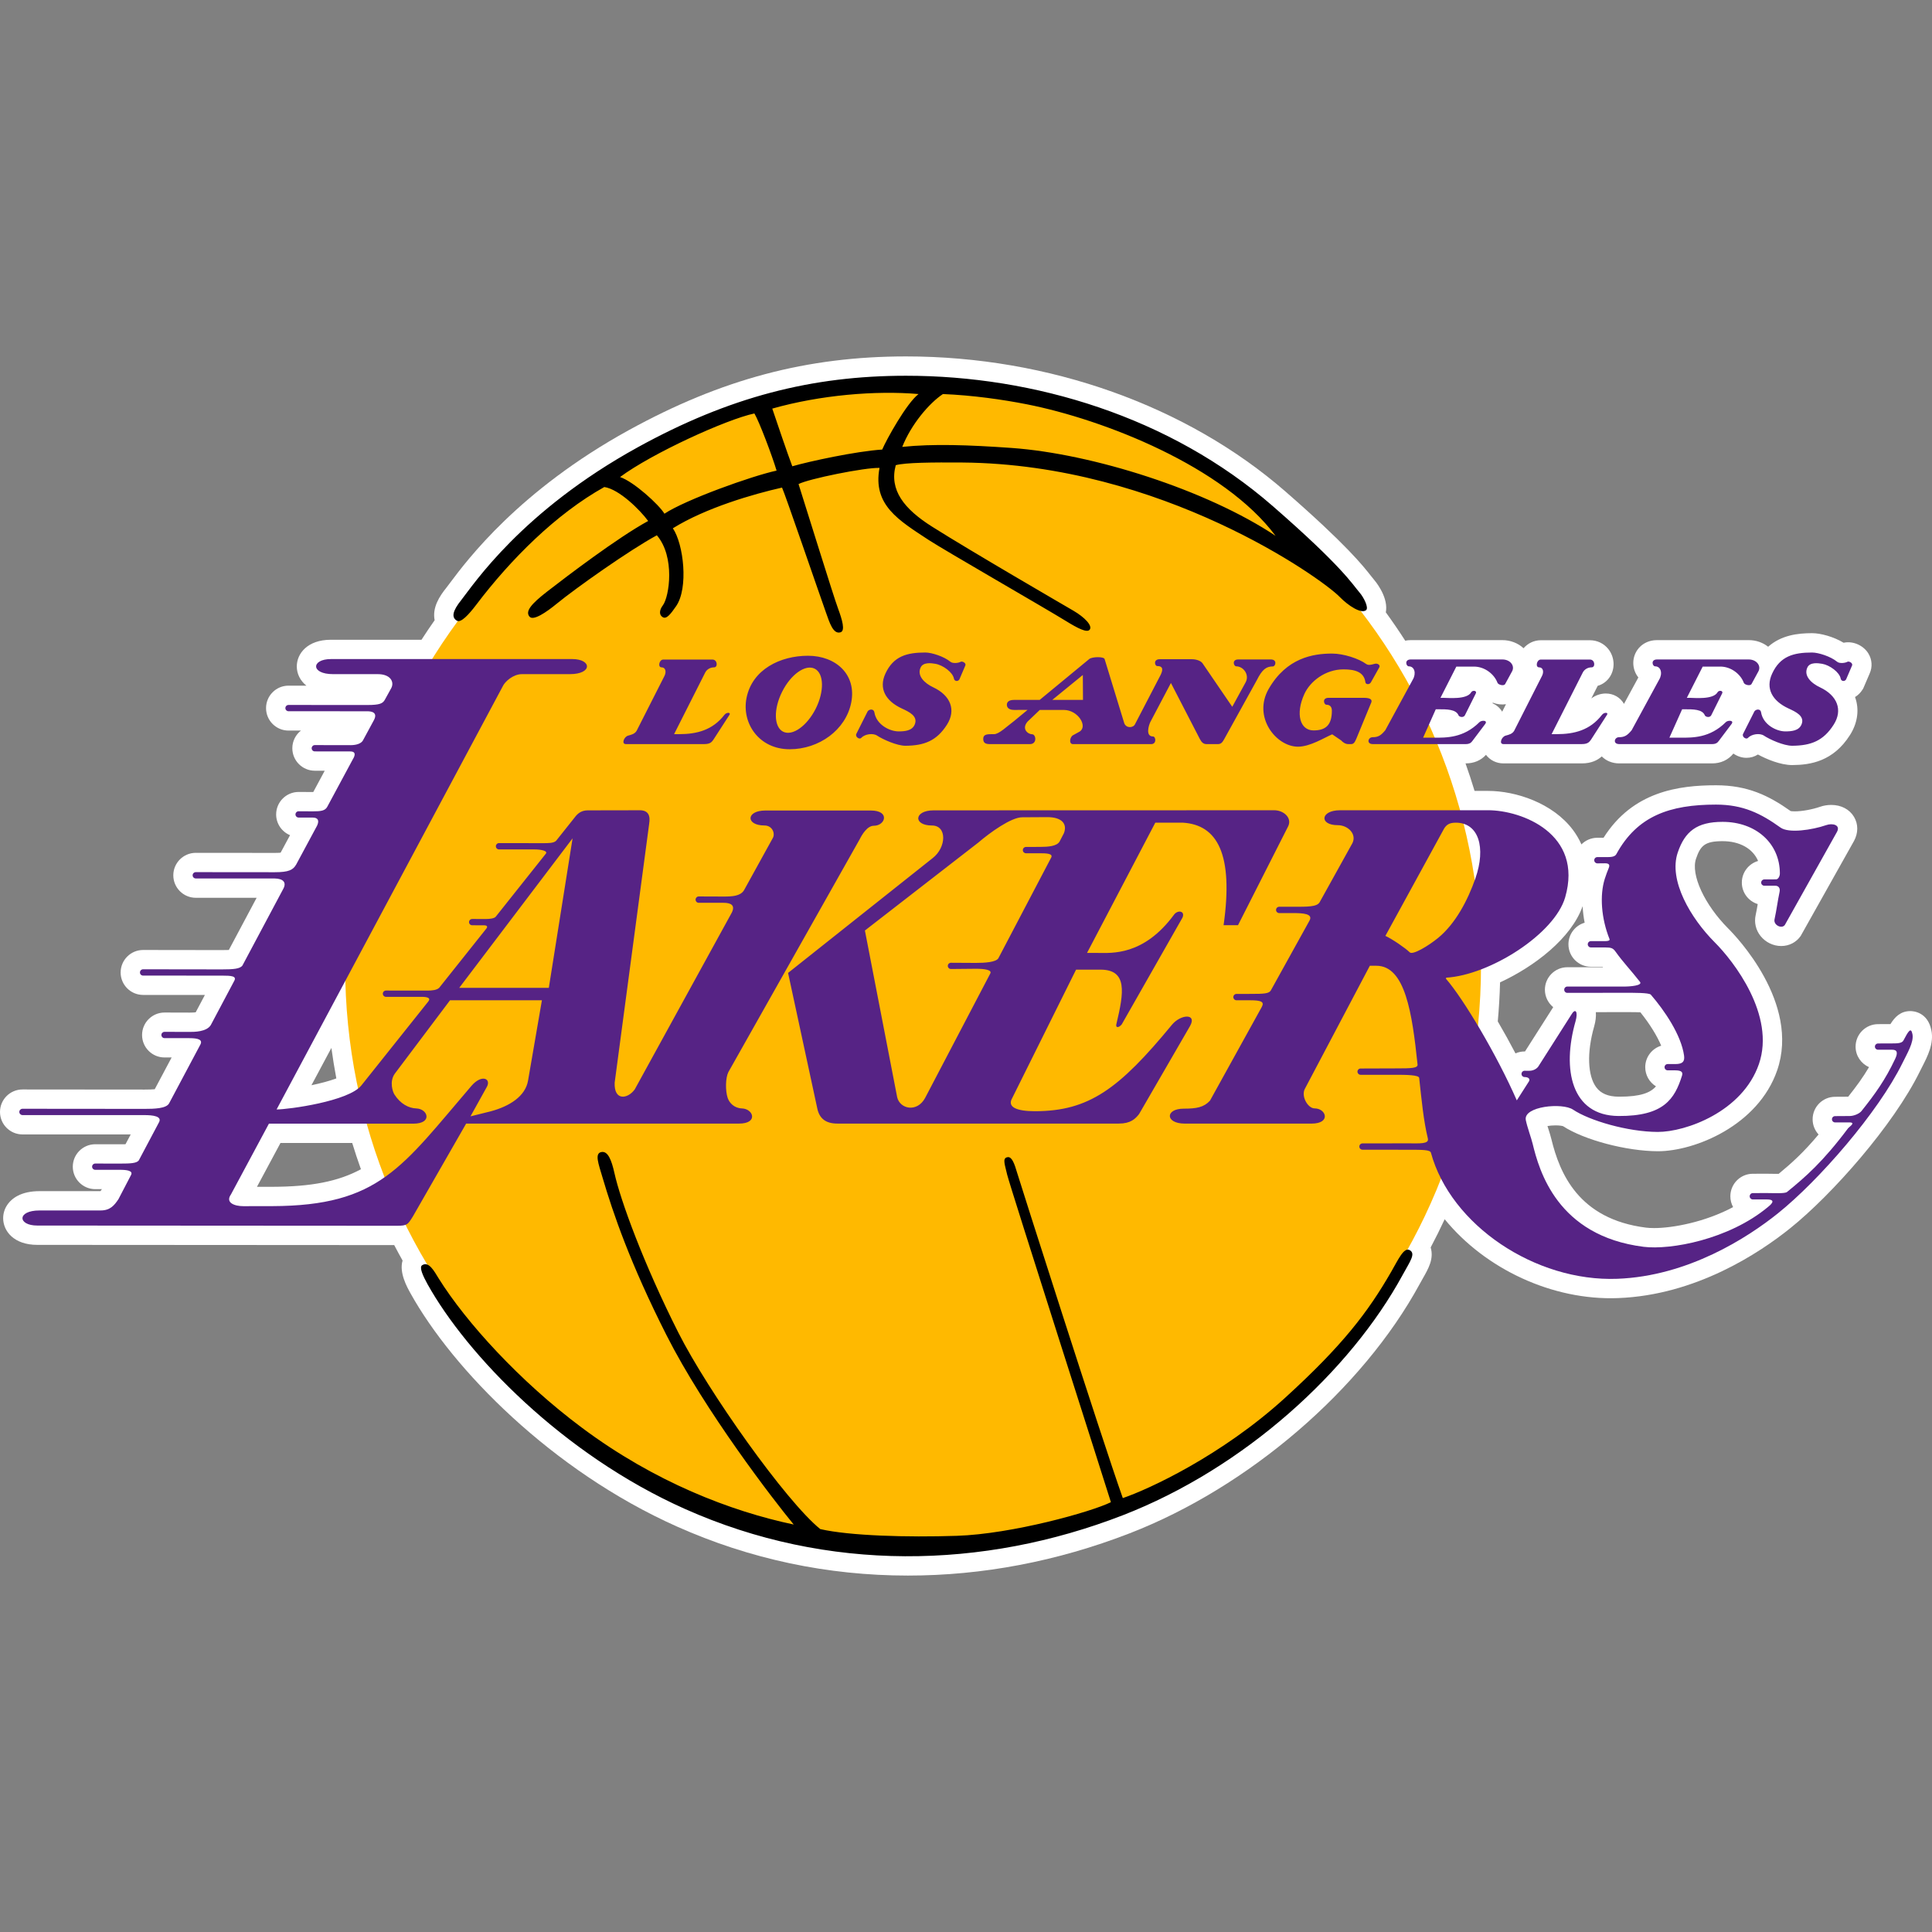
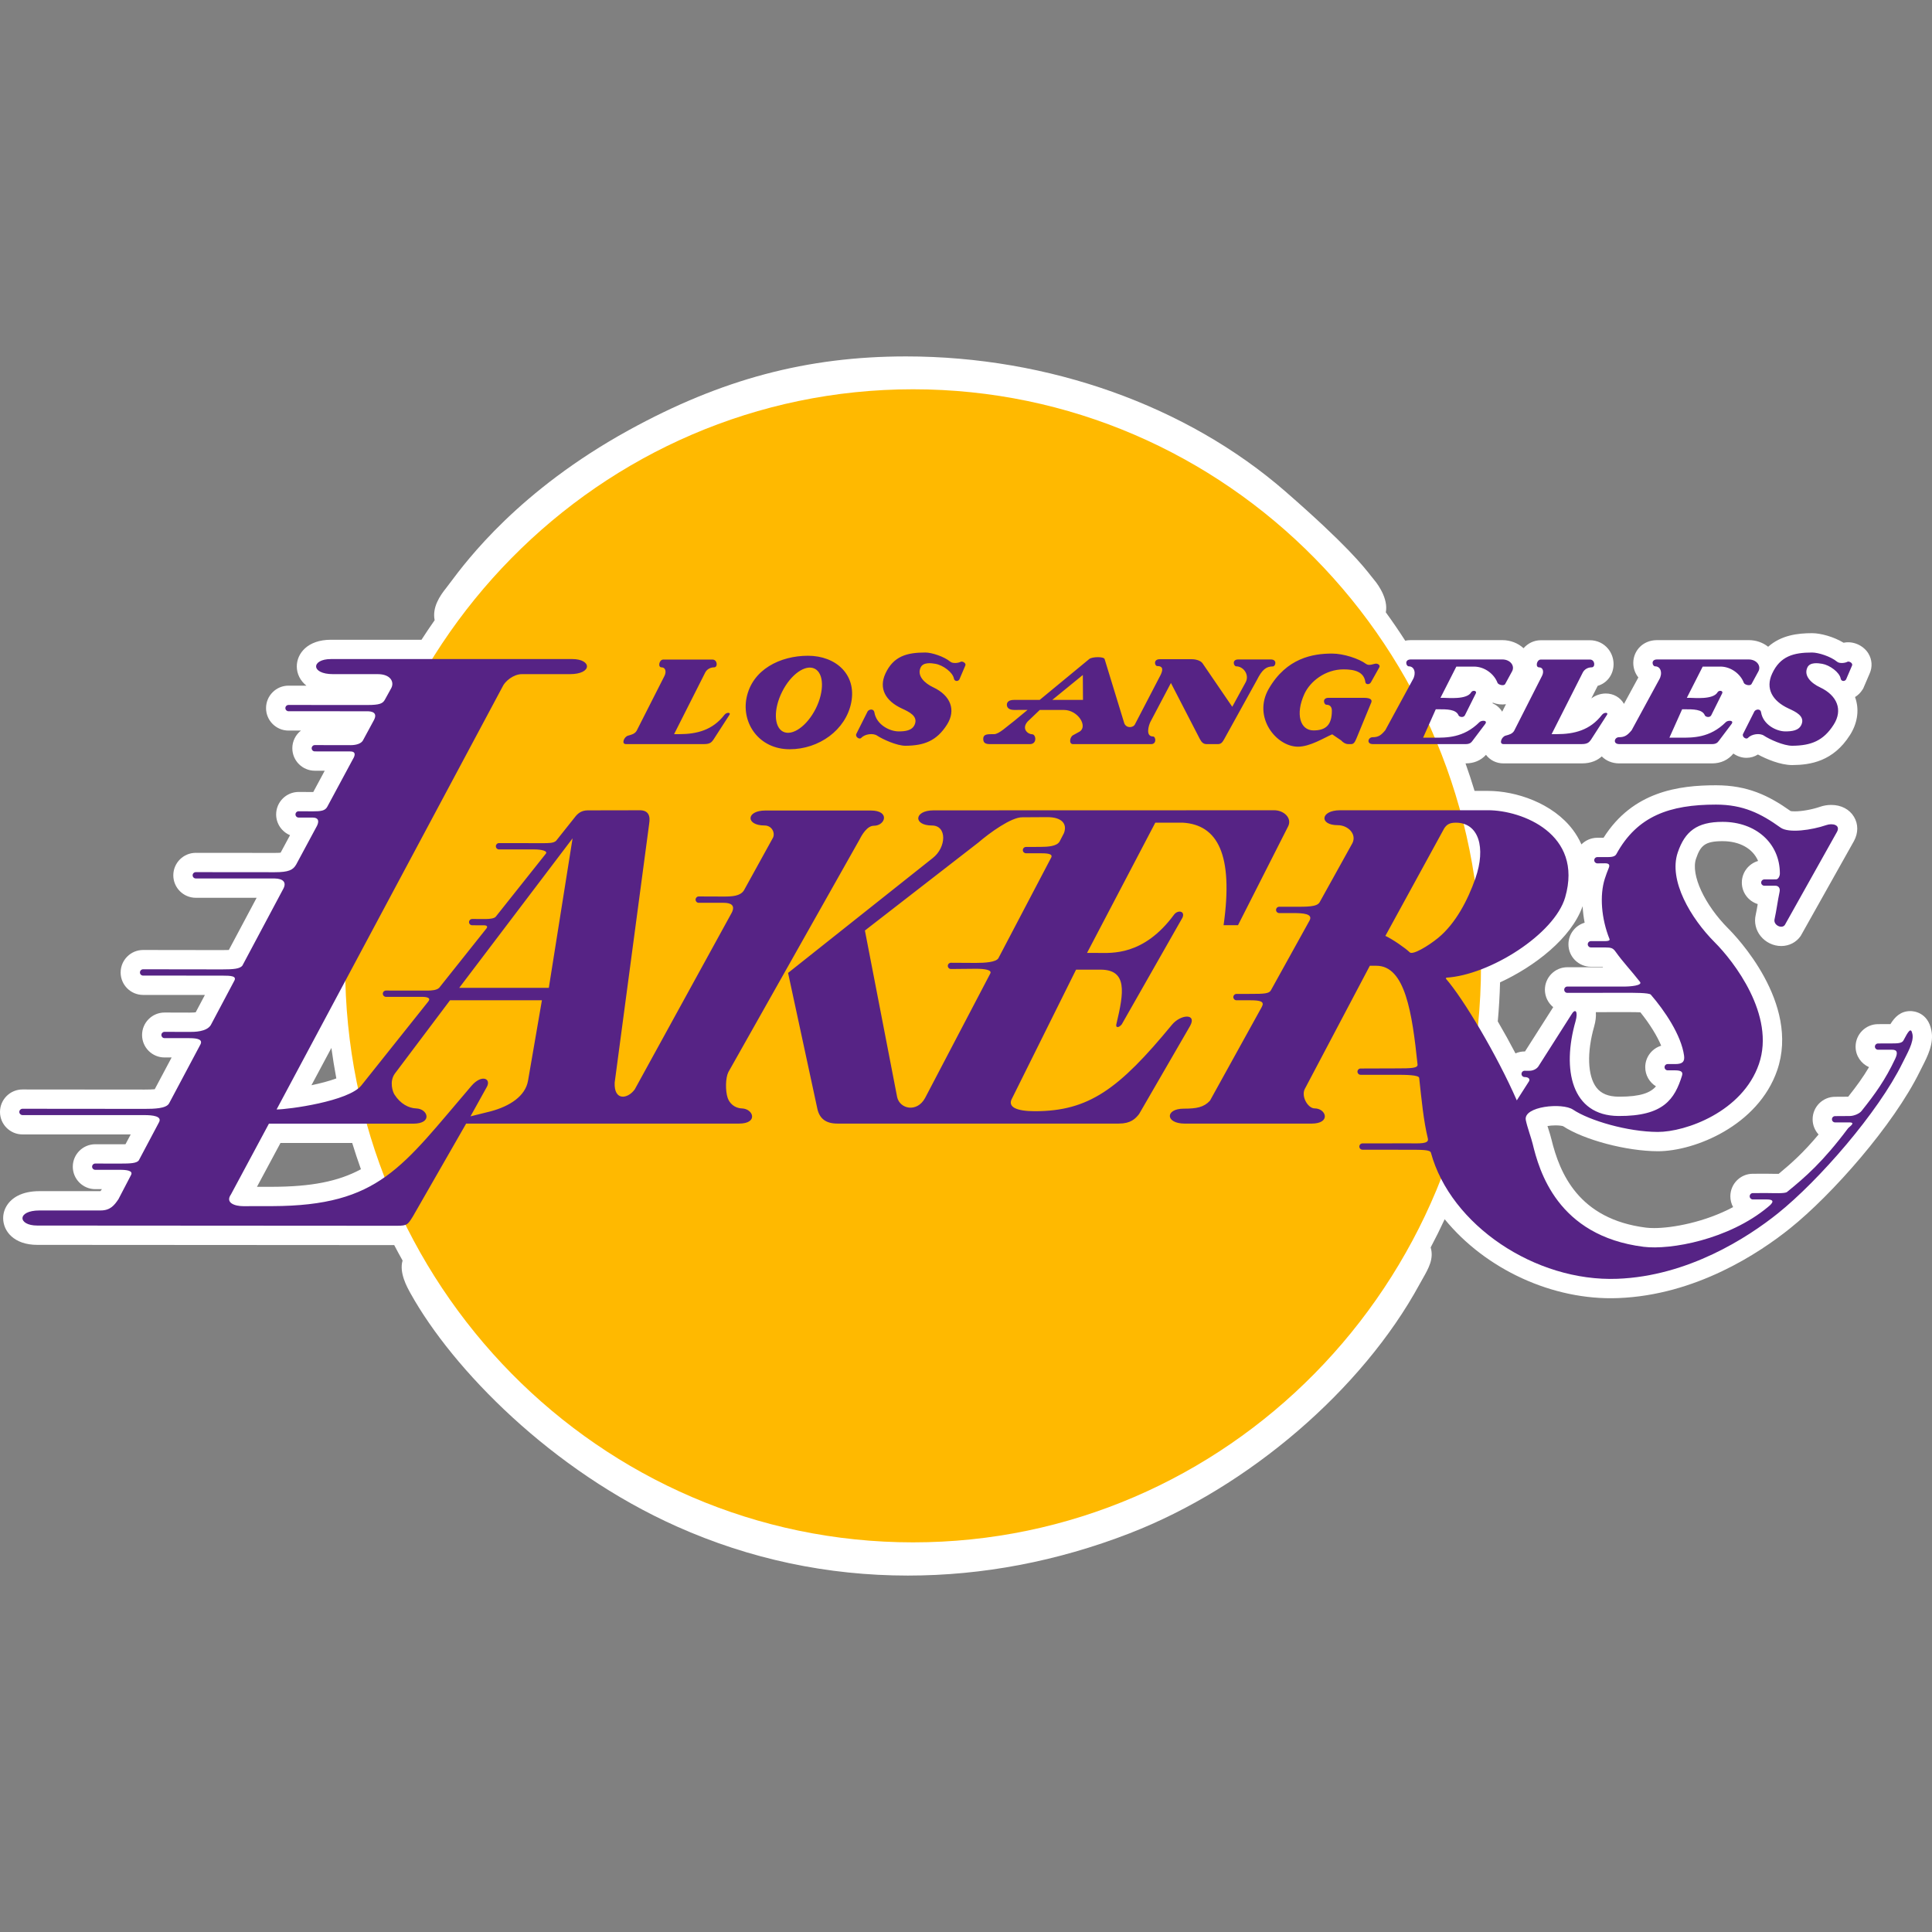
<svg xmlns="http://www.w3.org/2000/svg" version="1.1" id="lal" x="0px" y="0px" width="500px" height="500px" viewBox="0 0 500 500" enable-background="new 0 0 500 500" xml:space="preserve">
  <rect x="0" y="0" width="500" height="500" fill="#808080" stroke="none" />
  <path fill="#FFFFFF" d="M499.84,266.641c-0.95-4.731-4.684-4.972-5.422-4.972c-2.576,0-4.053,1.554-5.174,3.366l-3.194,0.014  c-3.212,0-5.825,2.612-5.825,5.824c0,2.364,1.429,4.402,3.473,5.304c-1.541,2.619-3.24,4.944-5.386,7.651l-3.396,0.022  c-3.203,0-5.809,2.609-5.809,5.817c0,1.517,0.584,2.898,1.538,3.935c-3.878,4.646-6.999,7.444-10.333,10.192  c-0.455,0.01-1.125-0.004-1.711-0.015c-0.437-0.008-0.864-0.016-1.29-0.018l-3.687,0.008c-3.203,0-5.81,2.616-5.81,5.833  c0,1.012,0.26,1.964,0.715,2.794c-7.337,3.916-15.693,5.429-20.429,5.429c-0.792,0.001-1.5-0.038-2.102-0.112  c-17.485-2.192-22.354-14.108-24.485-22.845c-0.186-0.786-0.492-1.755-0.817-2.781c-0.067-0.215-0.139-0.44-0.211-0.669  c0.596-0.1,1.308-0.171,2.089-0.171c1.034,0,1.68,0.126,1.928,0.199c5.472,3.567,16.386,6.47,24.566,6.494  c9.535,0,25.938-6.651,30.861-20.929c6.013-17.444-10.722-34.782-12.639-36.69c-6.176-6.187-9.769-13.965-8.355-18.1  c1.155-3.397,2.31-4.527,6.864-4.527c4.495,0,7.861,1.964,9.196,5.123c-2.428,0.701-4.209,2.945-4.209,5.597  c0,2.611,1.731,4.826,4.112,5.559c-0.155,0.926-0.314,1.831-0.528,2.827c-0.434,1.912,0.027,3.896,1.264,5.444  c1.295,1.62,3.291,2.587,5.34,2.587c2.05,0,3.886-0.946,5.039-2.596l13.802-24.591c1.124-2.091,1.124-4.367,0.001-6.244  c-1.172-1.96-3.323-3.085-5.9-3.085c-1,0-2.026,0.177-2.918,0.494c-2.042,0.7-4.657,1.17-6.507,1.17  c-0.56,0-0.901-0.044-1.074-0.075c-5.657-4.016-11.146-6.675-19.315-6.675c-9.653,0-21.534,1.592-29.103,13.584h-1.603  c-1.609,0-3.067,0.658-4.121,1.718c-0.652-1.475-1.434-2.73-2.216-3.771c-5.236-6.959-14.799-10.074-21.955-10.074l-3.486,0  c-0.722-2.387-1.504-4.763-2.342-7.118h0.046c2.13,0,3.927-0.763,5.252-2.217c1.023,1.359,2.649,2.216,4.507,2.216h20.307  c2.482,0,4.065-0.836,5.151-1.806c1.104,1.122,2.692,1.807,4.52,1.807h24.02c2.277,0,4.169-0.885,5.517-2.545  c0.992,0.695,2.176,1.104,3.386,1.104c1.066,0,2.08-0.295,2.966-0.862c2.17,1.187,5.838,2.734,8.863,2.734h0.082  c4.65-0.035,10.545-0.95,14.864-7.749c1.861-2.905,2.413-6.155,1.554-9.152c-0.068-0.237-0.145-0.472-0.229-0.703  c0.763-0.464,1.423-1.109,1.92-1.901l0.206-0.329l1.651-3.848c0.768-1.7,0.642-3.644-0.35-5.239  c-1.295-2.083-3.993-3.261-6.378-2.731c-2.602-1.571-5.963-2.48-8.169-2.48c-3.683,0-7.976,0.504-11.367,3.512  c-1.371-1.091-3.125-1.714-5.036-1.714h-23.706c-2.102,0-3.488,0.867-4.281,1.595c-1.194,1.095-1.879,2.662-1.879,4.299  c0,1.432,0.493,2.746,1.312,3.767l-3.717,6.839c-0.944-1.661-2.707-2.687-4.7-2.687c-1.35,0-2.671,0.461-3.756,1.281l1.652-3.267  c2.396-0.68,4.107-2.901,4.107-5.61c0-1.441-0.494-2.845-1.392-3.952c-1.153-1.422-2.873-2.237-4.72-2.237h-12.721  c-1.769,0-3.357,0.801-4.463,2.068c-1.429-1.321-3.391-2.096-5.48-2.096h-23.711c-0.521,0-0.999,0.053-1.435,0.145  c-1.606-2.5-3.281-4.951-5.021-7.344c0.034-0.178,0.061-0.36,0.078-0.544c0.376-3.832-2.985-7.727-3.117-7.877  c-0.225-0.259-0.46-0.563-0.751-0.933c-2.079-2.648-6.406-8.158-22.158-21.886c-25.516-22.233-61.313-34.984-98.215-34.984  c-25.644,0-47.792,5.895-71.814,19.115c-28.331,15.597-41.783,33.584-46.203,39.495c-0.407,0.544-0.736,0.986-0.978,1.29  c-1.723,2.147-3.624,5.029-3.019,8.285c0.005,0.027,0.01,0.054,0.016,0.082c-1.156,1.648-2.293,3.339-3.403,5.06h-23.45  c-6.062,0-8.823,3.579-8.823,6.903c0,1.935,0.908,3.715,2.488,4.977l-4.634-0.002c-3.204,0-5.811,2.607-5.811,5.812  c0,3.205,2.607,5.813,5.809,5.813l3.221,0.001c-1.356,1.065-2.229,2.718-2.229,4.57c0,3.209,2.61,5.819,5.81,5.819l2.572,0.004  l-2.965,5.511c-0.022,0-0.046,0-0.069,0l-3.714-0.02c-3.21,0-5.823,2.61-5.823,5.819c0,2.418,1.487,4.496,3.593,5.37l-2.436,4.529  c-0.317,0.031-0.8,0.058-1.512,0.058l-20.441-0.019c-3.209,0-5.819,2.609-5.819,5.815c0,3.209,2.61,5.819,5.818,5.819l15.744,0.002  l-7.192,13.504c-0.416,0.018-0.98,0.03-1.745,0.03l-20.445-0.028c-3.204,0-5.811,2.615-5.811,5.829c0,3.199,2.606,5.803,5.809,5.803  l15.999,0.005l-2.381,4.488c-0.322,0.046-0.815,0.081-1.571,0.081l-6.498-0.019c-3.205,0-5.812,2.609-5.812,5.817  c0,3.204,2.607,5.812,5.808,5.812l1.843,0.001l-4.372,8.22c-0.605,0.059-1.485,0.088-2.63,0.088l-31.6-0.028  c-3.208,0-5.817,2.612-5.817,5.823c0,3.204,2.609,5.812,5.816,5.812l28.01,0.004l-1.344,2.534c-0.529,0.014-1.074,0.014-1.337,0.014  l-6.484-0.01c-3.21,0-5.821,2.606-5.821,5.811c0,3.205,2.611,5.813,5.821,5.813h1.71l-0.011,0.021  c-0.11,0.159-0.247,0.354-0.359,0.494h-15.79c-2.203,0-4.092,0.4-5.614,1.189c-2.365,1.226-3.777,3.398-3.777,5.811  c0,3.325,2.761,6.903,8.82,6.903l92.382,0.058c0.707,1.352,1.43,2.687,2.167,4.001c-0.933,3.119,1.142,6.849,2.076,8.527  c10.896,19.569,36.435,45.807,68.931,60.309c18.858,8.421,38.968,12.689,59.771,12.689c19.334,0,38.63-3.675,57.352-10.922  c30.779-11.916,60.247-37.229,75.073-64.487c0.295-0.542,0.581-1.046,0.847-1.514c1.469-2.587,2.855-5.03,2.043-7.911  c-0.008-0.028-0.016-0.057-0.024-0.085c1.271-2.4,2.482-4.839,3.626-7.304c10.462,12.835,27.858,21.074,44.88,20.411  c20.115-0.759,36.522-11.637,44.509-18.05c10.838-8.688,26.762-26.685,33.6-40.635c0.182-0.375,0.383-0.768,0.59-1.172  C498.832,273.409,500.54,270.073,499.84,266.641z M388.766,184.184c-0.59-0.971-1.457-1.73-2.509-2.177l0.079-0.158  c1.156,0.448,2.327,0.562,3.412,0.4L388.766,184.184z M428.563,281.144c-1.435,1.66-3.984,2.676-9.433,2.676l-0.219-0.001  c-2.693-0.015-4.589-0.804-5.794-2.411c-2.259-3.013-2.471-9.05-0.548-15.775c0.381-1.354,0.524-2.587,0.432-3.689l8.234-0.011  c1.577,0,2.615,0.022,3.295,0.053c2.391,2.968,4.293,6.039,5.386,8.641c-2.388,0.723-4.131,2.943-4.131,5.563  C425.786,278.282,426.898,280.121,428.563,281.144z M93.408,302.597c-5.88,3.173-12.86,4.52-22.971,4.549l-3.938,0.006l6.092-11.353  l18.561,0.003C91.851,298.081,92.604,300.351,93.408,302.597z M80.603,280.857l5.159-9.651c0.36,2.641,0.787,5.271,1.28,7.887  C85.255,279.766,82.93,280.369,80.603,280.857z M409.579,234.527c0.074,1.407,0.251,2.836,0.526,4.267  c-2.42,0.706-4.193,2.946-4.193,5.592c0,3.205,2.611,5.812,5.82,5.812h3.036c0.031,0.041,0.063,0.082,0.093,0.123l-9.232-0.003  c-3.203,0-5.809,2.609-5.809,5.817c0,1.82,0.839,3.448,2.15,4.516l-7.301,11.464l-0.096-0.001c-0.841,0-1.641,0.18-2.363,0.504  c-1.446-2.762-2.997-5.564-4.586-8.282c0.302-3.325,0.499-6.705,0.59-10.098C397.118,250.134,406.669,242.804,409.579,234.527z" />
  <g id="group">
    <path fill="#FFB900" d="M236.289,399.161c81.185,0,146.993-66.801,146.993-149.208c0-82.399-65.808-149.208-146.993-149.208   c-81.162,0-146.969,66.807-146.969,149.208C89.319,332.357,155.127,399.161,236.289,399.161" />
    <path fill="#562385" d="M303.293,265.216c-13.727,16.659-21.515,22.363-35.46,22.363c-4.748,0-7.219-1.068-5.886-3.37   l16.538-33.265h6.309c7.043,0,6.069,5.936,4.151,13.97c-0.336,1.124,0.513,1.185,1.351,0.21l15.726-27.634   c0.768-1.744-1.218-2.083-2.188-0.768c-7.876,10.693-16.17,9.898-19.66,9.898h-2.853l17.673-33.716h7.117   c8.969,0.554,13.147,8.172,10.553,26.534h3.732l12.985-25.601c1.052-2.161-1.163-4.144-3.609-4.144l-88.152,0.024   c-5.103,0-5.336,3.921-0.435,3.921c3.963,0,3.754,5.685,0.19,8.437l-37.42,29.715l7.562,35.082c0.55,2.645,2.256,3.908,5.179,3.908   h72.891c3.005,0,4.247-1.225,5.216-2.475l13.195-22.797C309.828,262.23,305.59,262.442,303.293,265.216 M252.519,249.201   l-6.418-0.036c-0.442,0-0.809,0.351-0.809,0.805c0,0.445,0.367,0.809,0.809,0.809l6.507-0.062c2.202,0,4.219,0.28,3.659,1.258   l-16.857,32.188c-2.09,3.834-6.523,2.855-7.224-0.212l-8.349-43.135l29.355-22.763c2.91-2.503,8.527-6.586,11.393-6.541   l6.396-0.038c3.889-0.024,5.283,1.799,4.359,4.157l-1.13,2.176c-0.735,1.222-3.034,1.368-4.989,1.368l-3.694,0.018   c-0.454,0-0.819,0.358-0.819,0.82c0,0.453,0.365,0.81,0.819,0.81h3.641c1.576,0,3.548,0.04,2.823,1.223L258.375,248   C257.746,249.016,254.917,249.201,252.519,249.201 M192.009,286.859c-1.983-0.067-3.257-1.418-3.691-2.729   c-0.626-1.875-0.569-5.201,0.185-6.677l34.012-60.305c0.55-1.116,1.929-3.442,3.619-3.442c3.004,0.007,4.301-3.948-0.789-3.948   h-27.24c-5.089,0-5.14,3.875-0.262,3.875c1.988,0,2.783,1.953,2.215,3.143l-7.521,13.638c-0.941,1.497-3.027,1.611-5.221,1.611   l-6.488-0.024c-0.45,0-0.812,0.372-0.812,0.819c0,0.448,0.361,0.826,0.812,0.826h6.433c1.739,0,3.126,0.525,2.123,2.544   l-25.103,45.73c-1.807,2.519-5.408,3.078-5.203-1.741l8.926-66.974c0.353-2.093-0.197-3.51-2.435-3.51l-13.456,0.025   c-1.613,0-2.603,0.781-3.376,1.824l-4.809,6.046c-0.634,0.627-1.983,0.623-3.48,0.623l-11.306-0.018   c-0.448,0-0.812,0.362-0.812,0.811c0,0.459,0.364,0.824,0.812,0.824h9.228c1.637,0,3.551,0.378,2.856,1.149l-12.948,16.291   c-0.39,0.446-1.643,0.567-2.417,0.567l-3.657-0.005c-0.456,0-0.82,0.366-0.82,0.812c0,0.446,0.364,0.813,0.82,0.813l3.052,0.011   c0.948,0,0.953,0.462,0.575,0.891l-12.177,15.294c-0.626,0.589-1.841,0.713-3.024,0.713l-10.751-0.013   c-0.438,0-0.803,0.361-0.803,0.818c0,0.444,0.365,0.813,0.803,0.813h9.224c1.404,0,2.483,0.246,1.744,1.192l-17.301,21.704   c-3.251,4.139-18.912,6.247-21.964,6.247l58.514-109.481c0.558-1.258,2.735-3.178,4.974-3.178h12.425   c5.863,0,5.692-3.902,0.602-3.902H85.635c-5.086,0-5.292,3.902,0.561,3.902h11.57c3.28,0,4.336,1.983,3.497,3.606l-1.661,3.012   c-0.544,0.977-1.325,1.368-4.495,1.368l-20.44-0.01c-0.449,0-0.811,0.357-0.811,0.812c0,0.449,0.363,0.813,0.811,0.813   l20.388,0.007c1.106,0,2.762,0.287,1.722,2.276l-2.869,5.306c-0.484,0.806-1.731,1.189-3.172,1.189l-9.26-0.018   c-0.458,0-0.818,0.37-0.818,0.812c0,0.46,0.358,0.819,0.818,0.819l9.217,0.014c1.317,0,1.355,0.86,0.59,2.08l-6.584,12.236   c-0.562,1.043-1.63,1.184-3.72,1.184l-3.688-0.02c-0.456,0-0.823,0.364-0.823,0.819c0,0.448,0.367,0.812,0.823,0.812l3.637,0.005   c1.387,0,1.751,0.775,1.13,2.098l-5.402,10.047c-0.808,1.426-1.952,1.995-5.547,1.995l-20.437-0.019   c-0.458,0-0.819,0.369-0.819,0.815c0,0.452,0.361,0.819,0.819,0.819l20.38,0.004c2.302,0.037,3.155,1.046,2.254,2.696   l-10.557,19.821c-0.625,0.88-2.344,1.015-5.279,1.015l-20.438-0.028c-0.452,0-0.811,0.374-0.811,0.829   c0,0.444,0.36,0.803,0.811,0.803l20.388,0.007c2.44,0,3.929,0.104,3.186,1.388l-6.068,11.436c-1.122,1.744-4.253,1.744-5.475,1.744   l-6.483-0.019c-0.447,0-0.812,0.36-0.812,0.817c0,0.451,0.364,0.812,0.812,0.812l6.425,0.005c2.277,0,3.472,0.395,2.877,1.612   l-8.121,15.266c-0.731,1.359-3.905,1.426-6.35,1.426l-31.595-0.028c-0.44,0-0.817,0.369-0.817,0.823   c0,0.439,0.377,0.812,0.817,0.812l31.549,0.005c2.093,0,4.733,0.258,3.749,1.931l-5.168,9.741c-0.49,0.807-2.258,0.875-4.809,0.875   l-6.477-0.01c-0.456,0-0.821,0.362-0.821,0.811c0,0.451,0.366,0.813,0.821,0.813h6.433c1.56,0,3.479,0.179,2.806,1.37l-3.24,6.221   c-1.044,1.548-2.086,2.924-4.592,2.924H10.211c-5.863,0-5.656,3.903-0.568,3.903l93.1,0.058c2.722,0,2.807-0.365,4.091-2.377   l13.808-24.07l70.568,0.006C196.307,290.802,194.995,286.96,192.009,286.859 M136.654,279.689   c-0.689,3.972-4.686,6.598-9.714,7.935l-5.179,1.286l4.258-7.668c1.12-2.088-1.337-3.314-4.016-0.213   c-18.015,20.994-23.771,31.037-51.558,31.116l-7.47,0.011c-2.26,0-4.739-0.88-3.205-3.039l9.83-18.318l37.345,0.006   c5.099,0,3.79-3.842,0.796-3.942c-1.977-0.065-4.138-1.198-5.666-3.617c-0.433-0.664-1.36-3.324,0.093-5.375l14.302-19.007h23.776   L136.654,279.689z M142.033,255.658h-23.188l29.337-38.696L142.033,255.658z M494.938,267.625   c-0.384-1.912-1.072-0.747-2.336,1.659c-0.383,0.727-1.606,0.749-2.831,0.749l-3.721,0.016c-0.457,0-0.825,0.362-0.825,0.824   c0,0.436,0.368,0.798,0.825,0.798h3.671c1.385,0,1.416,0.933,0.76,2.333c-2.57,5.468-5.214,9.134-8.729,13.532   c-0.55,0.687-1.962,1.29-3.078,1.29l-3.757,0.024c-0.448,0-0.809,0.362-0.809,0.817c0,0.442,0.36,0.811,0.809,0.811h3.675   c1.85,0-0.028,1.132-0.339,1.549c-6.512,8.688-10.996,12.567-15.776,16.458c-0.562,0.447-3.262,0.285-5.153,0.277l-3.697,0.008   c-0.441,0-0.81,0.37-0.81,0.833c0,0.443,0.368,0.816,0.81,0.816h3.654c2.786,0,0.687,1.6,0.274,1.943   c-10.15,8.454-25.257,11.173-32.176,10.312c-22.436-2.813-27.068-19.85-28.729-26.657c-0.336-1.424-1.418-4.35-1.775-6.147   c-0.689-3.56,9.435-4.57,12.229-2.698c4.232,2.836,14.128,5.746,21.908,5.77c7.198,0.028,21.931-5.199,26.192-17.559   c4.36-12.649-6.59-26.689-11.45-31.528c-6.173-6.185-12.019-16.021-9.55-23.242c1.854-5.449,4.953-7.917,11.598-7.917   c8.588,0,14.825,5.521,14.825,13.353c0,0.706-0.417,1.529-0.987,1.529l-3.03,0.014c-0.452,0-0.82,0.377-0.82,0.824   c0,0.45,0.368,0.815,0.82,0.815l2.844-0.005c0.809,0,1.311,0.608,1.098,1.592c-0.548,2.618-0.735,4.461-1.302,7.088   c-0.345,1.521,1.894,2.575,2.668,1.467l13.496-24.094c0.978-1.82-1.196-2.306-2.791-1.74c-3.701,1.269-9.709,2.167-11.835,0.63   c-5.05-3.621-9.653-5.94-16.684-5.94c-12.005,0-20.404,2.947-25.797,12.824c-0.417,0.772-1.597,0.761-2.603,0.761h-2.306   c-0.449,0-0.81,0.35-0.81,0.811c0,0.448,0.363,0.813,0.81,0.813l1.964-0.02c0.836,0,1.396,0.238,0.98,1.215   c-0.367,0.892-0.707,1.817-1.021,2.787c-1.359,4.279-0.915,10.277,1.225,15.617c0.137,0.359-0.32,0.525-1.15,0.525h-3.663   c-0.46,0-0.82,0.37-0.82,0.823c0,0.451,0.36,0.812,0.82,0.812h3.663c1.66,0.008,2.063,0.183,2.75,1.149   c1.898,2.666,3.835,4.642,6.271,7.748c0.774,0.967-2.505,1.238-4.249,1.228l-14.539-0.005c-0.463,0-0.809,0.374-0.809,0.817   c0,0.451,0.346,0.819,0.809,0.819l14.726-0.021c2.361,0,6.423-0.034,6.878,0.487c3.554,4.112,7.863,10.442,8.602,15.77   c0.204,1.543-0.368,2.189-2.264,2.189h-1.974c-0.451,0-0.811,0.354-0.811,0.811c0,0.449,0.362,0.812,0.811,0.812h1.744   c1.503,0,2.317,0.247,1.966,1.371c-1.909,6.096-4.772,10.511-16.423,10.447c-12.218-0.068-14.699-12.046-11.127-24.54   c0.697-2.479-0.034-3.559-1.154-1.594l-8.507,13.356c-0.205,0.315-1.023,1.08-2.32,1.08l-1.201-0.009c-0.46,0-0.81,0.373-0.81,0.82   c0,0.448,0.366,0.809,0.81,0.809c1.077,0,1.5,0.578,1.077,1.18l-3.104,4.855c-5.153-11.756-13.763-26.231-18.352-31.499   l0.083-0.253c11.335-0.692,28.041-11.304,30.788-20.793c4.748-16.461-11.24-22.543-19.96-22.543l-38.303,0.006   c-5.09,0-5.465,3.862-0.58,3.862c2.643,0,4.944,2.307,3.784,4.646l-8.482,15.288c-0.701,1.252-3.339,1.178-6.755,1.178h-3.72   c-0.44,0-0.809,0.363-0.809,0.826c0,0.447,0.368,0.812,0.809,0.812h3.656c2.442,0,5.132,0.142,4.221,1.894l-10.029,18.107   c-0.479,0.845-1.784,0.913-5.193,0.913l-3.697,0.005c-0.46,0-0.825,0.387-0.825,0.836c0,0.433,0.365,0.812,0.825,0.812h3.605   c2.697,0,3.701,0.354,2.923,1.747l-13.396,24.235c-1.598,1.735-3.504,2.066-6.777,2.066c-4.881,0-4.834,3.869,0.263,3.869h32.803   c5.096,0,3.801-3.938,0.786-3.938c-1.757,0-3.63-3.246-2.448-5.193l16.745-31.719h1.702c7.446,0,9.251,12.22,10.646,25.556   c0.104,0.964-1.713,1.004-5.432,1.004l-9.303,0.031c-0.455,0-0.817,0.363-0.817,0.811c0,0.442,0.362,0.815,0.817,0.815h9.199   c2.456,0,5.87,0.029,5.957,0.804c0.639,5.855,1.119,11.01,2.251,15.705c0.348,1.462-2.265,1.231-5.059,1.231l-11.858,0.013   c-0.459,0-0.821,0.376-0.821,0.813c0,0.46,0.362,0.821,0.821,0.821l11.849,0.013c3.722,0,5.646,0,5.855,0.76   c5.099,18.718,26.983,33.447,48.255,32.634c18.261-0.689,33.688-10.625,41.57-16.955c10.517-8.43,25.937-26.081,32.226-38.911   C493.506,272.735,495.364,269.718,494.938,267.625 M372.206,242.716c-2.561,2.092-6.59,4.518-7.369,3.745   c-1.09-1.078-4.481-3.418-6.302-4.254l15.207-27.792c0.628-0.976,1.348-1.507,3.026-1.507c5.911,0,7.849,6.414,5.067,14.408   C379.886,232.917,376.729,238.989,372.206,242.716 M187.481,185.002c0.588-0.765,1.82-0.656,1.236,0.101l-4.089,6.329   c-0.415,0.562-0.78,1.137-2.352,1.137H161.97c-1.214,0-0.479-1.918,0.598-2.192c0.878-0.239,1.678-0.441,2.172-1.209l7.225-14.239   c0.518-1.017,0.322-2.221-0.765-2.221c-1.007,0-0.629-2.014,0.452-2.014h12.726c1.317,0,1.444,2.014,0.438,2.014   c-1.058,0-1.91,0.577-2.293,1.313l-8.069,15.977h1.291C180.316,189.999,184.395,188.981,187.481,185.002 M248.652,171.259   c0.384-0.202,1.506,0.335,1.153,1.023l-1.519,3.556c-0.397,0.624-1.282,0.483-1.409-0.212c-0.292-1.635-2.825-3.497-4.808-3.836   c-1.033-0.175-3.104-0.474-3.795,0.919c-1.044,2.148,0.958,4.102,3.298,5.192c4.432,2.094,5.921,5.856,3.497,9.653   c-2.661,4.169-5.864,5.41-10.719,5.447c-2.191,0.022-5.901-1.659-7.35-2.621c-1.042-0.703-3.165-0.444-4.137,0.6   c-0.471,0.498-1.667-0.348-1.216-1.113l2.893-5.758c0.351-0.556,1.563-0.801,1.745,0.242c0.522,3.199,3.935,4.902,6.202,4.933   c1.689,0.005,3.563-0.157,4.24-1.775c0.927-2.192-1.497-3.3-3.326-4.148c-4.219-1.949-6.037-5.172-4.264-9.029   c2.085-4.519,5.551-5.462,10.335-5.462c1.668,0,4.853,1.036,6.471,2.379C246.579,171.779,248.031,171.606,248.652,171.259    M389.558,176.983c-0.302,0.666-1.816,0.244-2.012-0.278c-0.809-2.19-3.248-4.19-6.085-4.19h-4.563l-4.103,8.081h0.711   c1.269,0,6.148,0.529,7.246-1.447c0.35-0.6,1.607-0.454,1.155,0.377l-2.806,5.618c-0.425,0.689-1.454,0.381-1.625,0   c-0.65-1.612-3.086-1.585-5.187-1.585h-0.712l-3.279,7.354h2.794c3.225,0,7.662,0.108,11.805-4.036   c0.524-0.519,2.243-0.519,1.45,0.522l-3.27,4.336c-0.342,0.491-0.78,0.836-1.755,0.836h-24.028c-1.713,0-1.274-1.782-0.055-1.782   c1.528,0,2.206-0.539,3.269-1.8l7.126-13.109c0.928-1.573,0.476-3.434-1.051-3.434c-0.695,0-1.185-1.779,0.521-1.779h23.711   c2.026,0,3.29,1.63,2.516,3.064L389.558,176.983 M328.894,170.667h-8.437c-1.71,0-1.204,1.779-0.512,1.779   c1.81,0,3.445,2.116,2.457,4.076l-3.497,6.395l-7.706-11.284c-0.514-0.689-1.721-1.029-2.771-1.029h-8.299   c-1.706,0-1.311,1.774-0.617,1.774c1.76,0,1.311,1.321,0.872,2.26l-6.619,12.735c-0.425,1.02-2.22,1.16-2.785-0.134l-5.111-16.684   c-0.213-0.658-3.212-0.621-3.972,0l-12.829,10.583h-6.658c-1.31,0-1.835,0.553-1.835,1.25c0,0.703,0.5,1.342,1.885,1.342   l3.476-0.012l-3.476,2.87c-1.922,1.428-3.895,3.417-5.227,3.417h-0.792c-1.265,0-1.978,0.204-1.978,1.213   c0,1.011,0.538,1.356,1.726,1.356h10.348c1.956,0,1.571-2.544,0.595-2.544c-1.075,0-2.849-1.361-1.199-3.28l3.16-3.019h6.227   c3.689,0,6.276,4.277,4.073,5.609l-1.699,0.939c-0.803,0.417-1.153,2.297,0,2.297h20.217c1.511,0,1.198-1.977,0.503-1.977   c-2.063,0-1.091-2.984-0.689-3.778l5.309-10.068l7.469,14.467c0.48,0.908,0.928,1.355,1.8,1.355h2.86c0.9,0,1.215-0.524,1.622-1.22   l8.493-15.354c1.377-2.747,2.425-3.532,4.149-3.532C330.124,172.462,330.61,170.667,328.894,170.667 M272.329,181.134l7.908-6.451   l0.039,6.451H272.329z M209.096,169.708c-7.113,0-14.436,3.505-15.906,10.966c-1.27,6.498,3.225,13.231,11.174,13.231   c7.556,0,14.537-4.95,15.939-12.114C221.706,174.592,216.347,169.708,209.096,169.708 M211.116,183.393   c-2.263,4.489-6.035,7.176-8.446,5.967c-2.398-1.21-2.515-5.833-0.256-10.333c2.246-4.497,6.024-7.177,8.434-5.968   C213.247,174.269,213.361,178.893,211.116,183.393 M352.938,180.596c2.028,0,2.289,0.632,1.823,1.499l-3.578,8.684   c-0.312,0.696-0.627,1.79-1.438,1.79h-0.866c-0.693,0-1.432-0.525-1.768-0.934l-2.337-1.593c-2.084,0.884-5.733,3.21-8.869,3.199   c-5.655-0.008-11.748-7.684-7.57-14.951c4.626-8.038,11.478-9.148,16.392-9.148c3.008,0,6.981,1.324,8.816,2.684   c0.814,0.604,2.066-0.115,2.624-0.078c0.662,0.043,1.045,0.536,0.801,0.95l-2.18,3.889c-0.334,0.627-1.336,0.627-1.426-0.037   c-0.357-2.698-2.778-3.319-5.666-3.319c-4.688,0-8.647,3.093-10.142,6.403c-2.349,5.176-1.085,9.396,2.387,9.396   c3.186,0,4.746-1.419,4.746-5.111c0-1.154-0.674-1.534-1.397-1.534c-0.688,0-1.188-1.787,0.517-1.787H352.938 M478.128,171.259   c0.387-0.202,1.503,0.335,1.163,1.023l-1.525,3.556c-0.392,0.624-1.273,0.483-1.397-0.212c-0.288-1.635-2.831-3.497-4.795-3.836   c-1.035-0.175-3.137-0.474-3.809,0.919c-1.05,2.148,0.948,4.102,3.296,5.192c4.426,2.094,5.92,5.856,3.486,9.653   c-2.648,4.169-5.859,5.41-10.692,5.447c-2.228,0.022-5.917-1.659-7.351-2.621c-1.051-0.703-3.173-0.444-4.152,0.6   c-0.479,0.498-1.671-0.348-1.214-1.113l2.899-5.758c0.341-0.556,1.558-0.801,1.729,0.242c0.527,3.199,3.944,4.902,6.2,4.933   c1.688,0.005,3.572-0.157,4.258-1.775c0.932-2.192-1.495-3.3-3.332-4.148c-4.224-1.949-6.052-5.172-4.264-9.029   c2.075-4.519,5.55-5.462,10.334-5.462c1.665,0,4.852,1.036,6.469,2.379C476.059,171.779,477.52,171.606,478.128,171.259    M414.587,185.002c0.594-0.765,1.836-0.656,1.235,0.101l-4.074,6.329c-0.413,0.562-0.791,1.137-2.359,1.137h-20.307   c-1.219,0-0.484-1.918,0.59-2.192c0.892-0.239,1.678-0.441,2.171-1.209l7.226-14.239c0.525-1.017,0.328-2.221-0.759-2.221   c-1.012,0-0.631-2.014,0.449-2.014h12.721c1.33,0,1.452,2.014,0.444,2.014c-1.062,0-1.899,0.577-2.287,1.313l-8.079,15.977h1.284   C407.431,189.999,411.52,188.981,414.587,185.002 M445.218,172.515h-4.562l-4.102,8.081h0.689c1.287,0,6.146,0.529,7.264-1.447   c0.34-0.6,1.605-0.454,1.146,0.377l-2.8,5.618c-0.422,0.689-1.463,0.381-1.636,0c-0.638-1.612-3.075-1.585-5.185-1.585h-0.697   l-3.295,7.354h2.803c3.215,0,7.661,0.108,11.809-4.036c0.519-0.519,2.247-0.519,1.449,0.522l-3.268,4.336   c-0.344,0.491-0.778,0.836-1.755,0.836h-24.02c-1.72,0-1.283-1.782-0.063-1.782c1.519,0,2.211-0.539,3.273-1.8l7.125-13.109   c0.932-1.573,0.475-3.434-1.057-3.434c-0.697,0-1.196-1.779,0.515-1.779h23.706c2.027,0,3.287,1.63,2.526,3.064l-1.768,3.253   c-0.32,0.666-1.839,0.244-2.02-0.281c-0.799-2.19-3.251-4.193-6.08-4.193V172.515z" />
-     <path d="M351.833,153.323c-1.825-2.104-4.339-6.57-22.418-22.326c-26.602-23.179-61.834-33.754-94.93-33.754   c-24.391,0-45.753,5.48-69.403,18.495c-30.129,16.587-42.611,35.652-45.693,39.535c-2.286,2.848-2.611,4.515-1.133,5.374   c1.054,0.597,3.082-1.617,4.981-4.118c8.962-11.839,20.747-23.581,33.155-30.488c3.856,0.563,9.255,5.939,11.351,8.788   c-7.928,4.326-21.09,14.352-26.07,18.211c-4.301,3.328-5.789,5.203-4.626,6.559c0.972,1.124,4.262-1.087,7.018-3.345   c4.761-3.915,18.925-13.95,25.93-17.723c4.773,5.585,3.233,15.897,1.548,18.138c-0.908,1.202-1.043,2.479,0,3.069   c0.974,0.555,2.047-0.862,3.438-2.867c3.241-4.694,1.944-16.056-0.846-20.152c8.545-5.309,20.817-8.856,28.254-10.533   c0.627,1.19,9.64,27.509,11.355,32.292c0.933,2.615,1.867,5.749,3.778,5.161c1.283-0.384,0.434-3.261-0.626-6.133   c-1.319-3.569-8.137-25.68-10.231-32.227c2.455-1.331,17.253-4.335,20.957-4.183c-1.817,9.625,5,13.565,12.686,18.626   c4.1,2.684,30.101,17.63,35.544,20.987c3.103,1.922,5.511,3.141,6.168,2.237c0.769-1.037-1.338-3.21-4.206-4.886   c-2.285-1.338-26.481-15.373-36.59-21.763c-7.239-4.571-11.137-9.473-9.403-15.905c2.387-0.693,9.678-0.749,17.256-0.693   c51.584,0.419,92.955,29.987,97.578,34.728c2.348,2.403,5.609,4.469,6.867,3.498C354.317,157.307,352.938,154.587,351.833,153.323    M171.958,132.947c-1.387-2.324-7.946-8.309-11.493-9.488c8.277-6.139,27.482-14.909,34.771-16.458   c1.253,2.091,4.626,11.025,5.742,14.792C194.534,123.185,177.426,129.317,171.958,132.947 M228.313,116.344   c-6.719,0.428-18.924,3.069-23.267,4.33c-1.125-2.924-4.2-12.004-5.183-14.927c12.372-3.511,26.766-4.732,37.852-3.767   C234.626,104.345,229.446,113.695,228.313,116.344 M261.824,115.93c-11.193-0.788-20.33-1.107-28.326-0.275   c2.322-5.833,6.94-11.29,10.528-13.675c7.618,0.308,15.486,1.422,21.726,2.653c19.952,3.938,50.979,16.106,64.36,34.04   C312.285,126.782,282.686,117.418,261.824,115.93 M363,329.957c-13.545,24.903-40.965,50.012-72.486,62.215   c-36.035,13.95-76.328,14.829-113.279-1.67c-31.708-14.15-56.451-39.946-66.601-58.176c-1.214-2.183-2.176-4.365-1.395-4.879   c1.732-1.148,3.149,1.564,4.337,3.483c6.995,11.187,20.882,26.546,37.054,38.585c18.771,14.016,38.525,21.609,54.781,25.031   c-5.186-6.284-22.975-29.362-32.94-49.036c-9.402-18.576-13.833-31.605-16.545-40.798c-1.055-3.581-2.092-6.221-0.287-6.563   c1.681-0.328,2.627,2.079,3.372,5.42c1.538,6.986,7.517,23.43,16.543,41.305c7.667,15.186,27.85,43.689,36.728,50.852   c7.573,1.744,22.568,2.168,35.333,1.744c14.335-0.465,34.833-6.201,39.889-8.707c-0.835-2.787-26.287-82.255-26.849-84.757   c-0.563-2.503-1.229-4.078-0.142-4.473c0.966-0.332,1.686,0.486,2.521,3.354c0.566,1.917,21.947,69.057,27.547,84.816   c6.596-2.228,25.525-10.938,41.995-25.945c14.87-13.544,21.451-22.172,27.479-32.647c1.819-3.152,3.267-6.403,4.767-5.579   C366.467,324.442,364.912,326.445,363,329.957" />
  </g>
</svg>